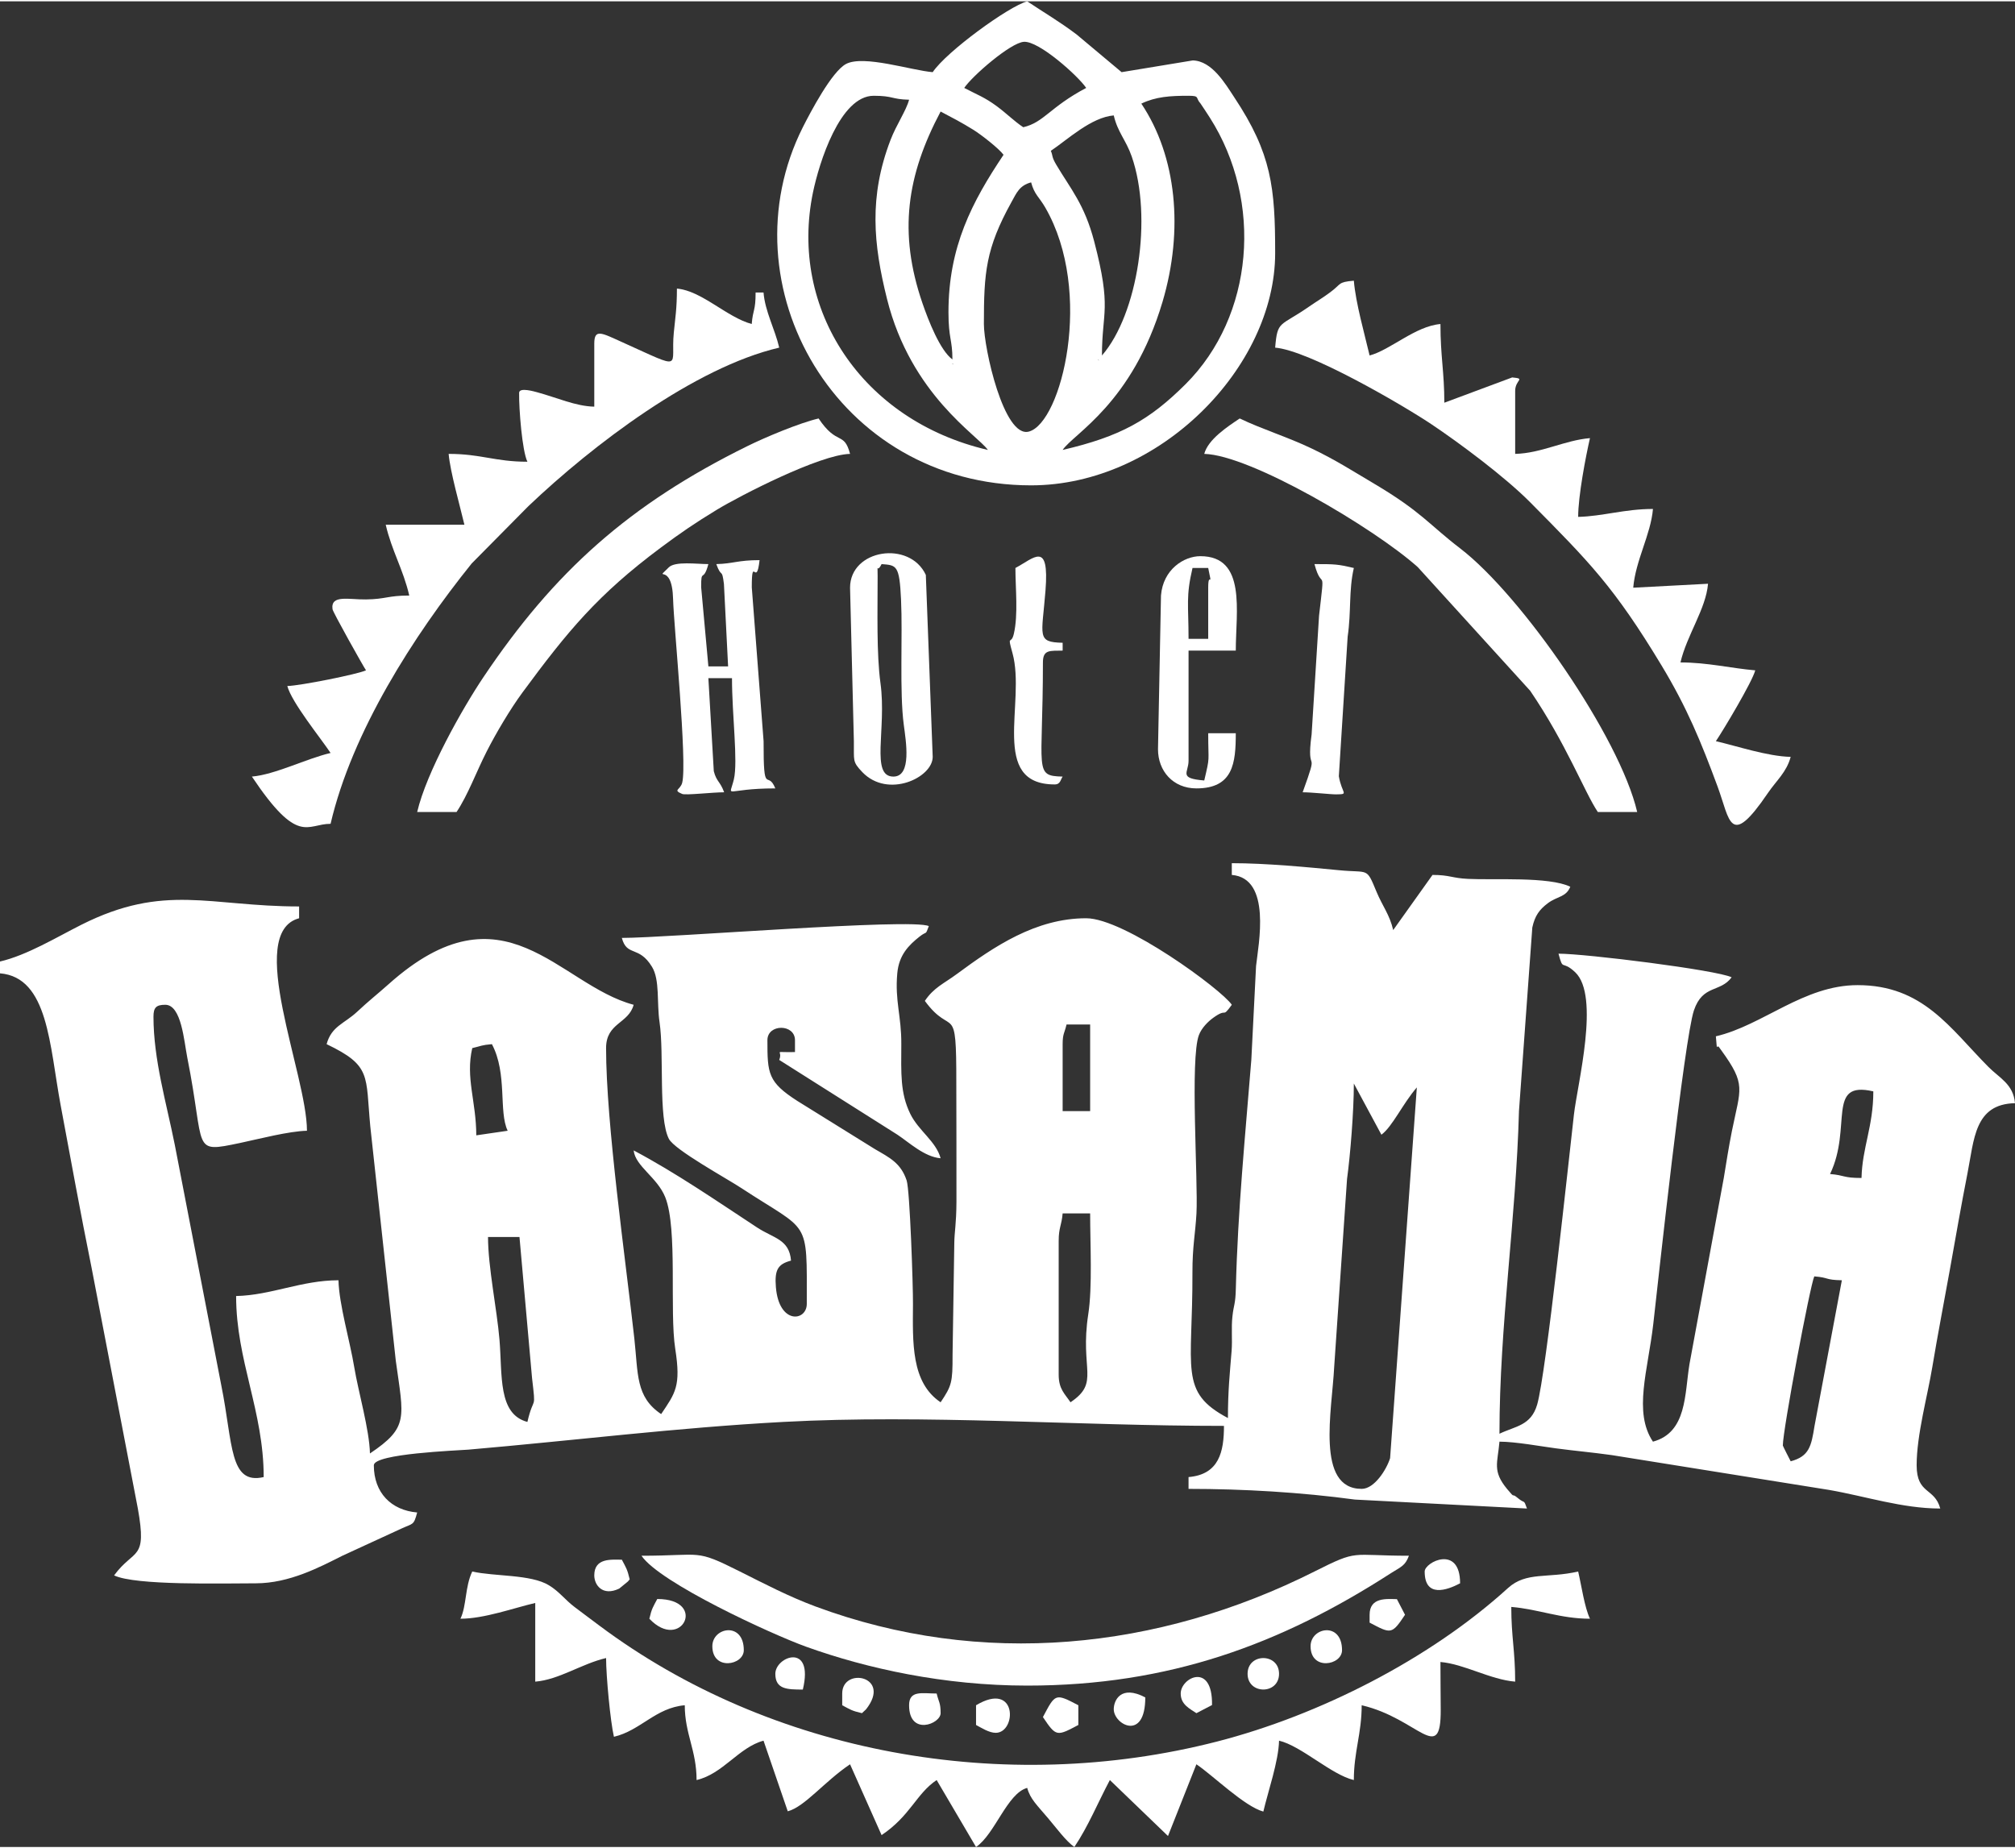
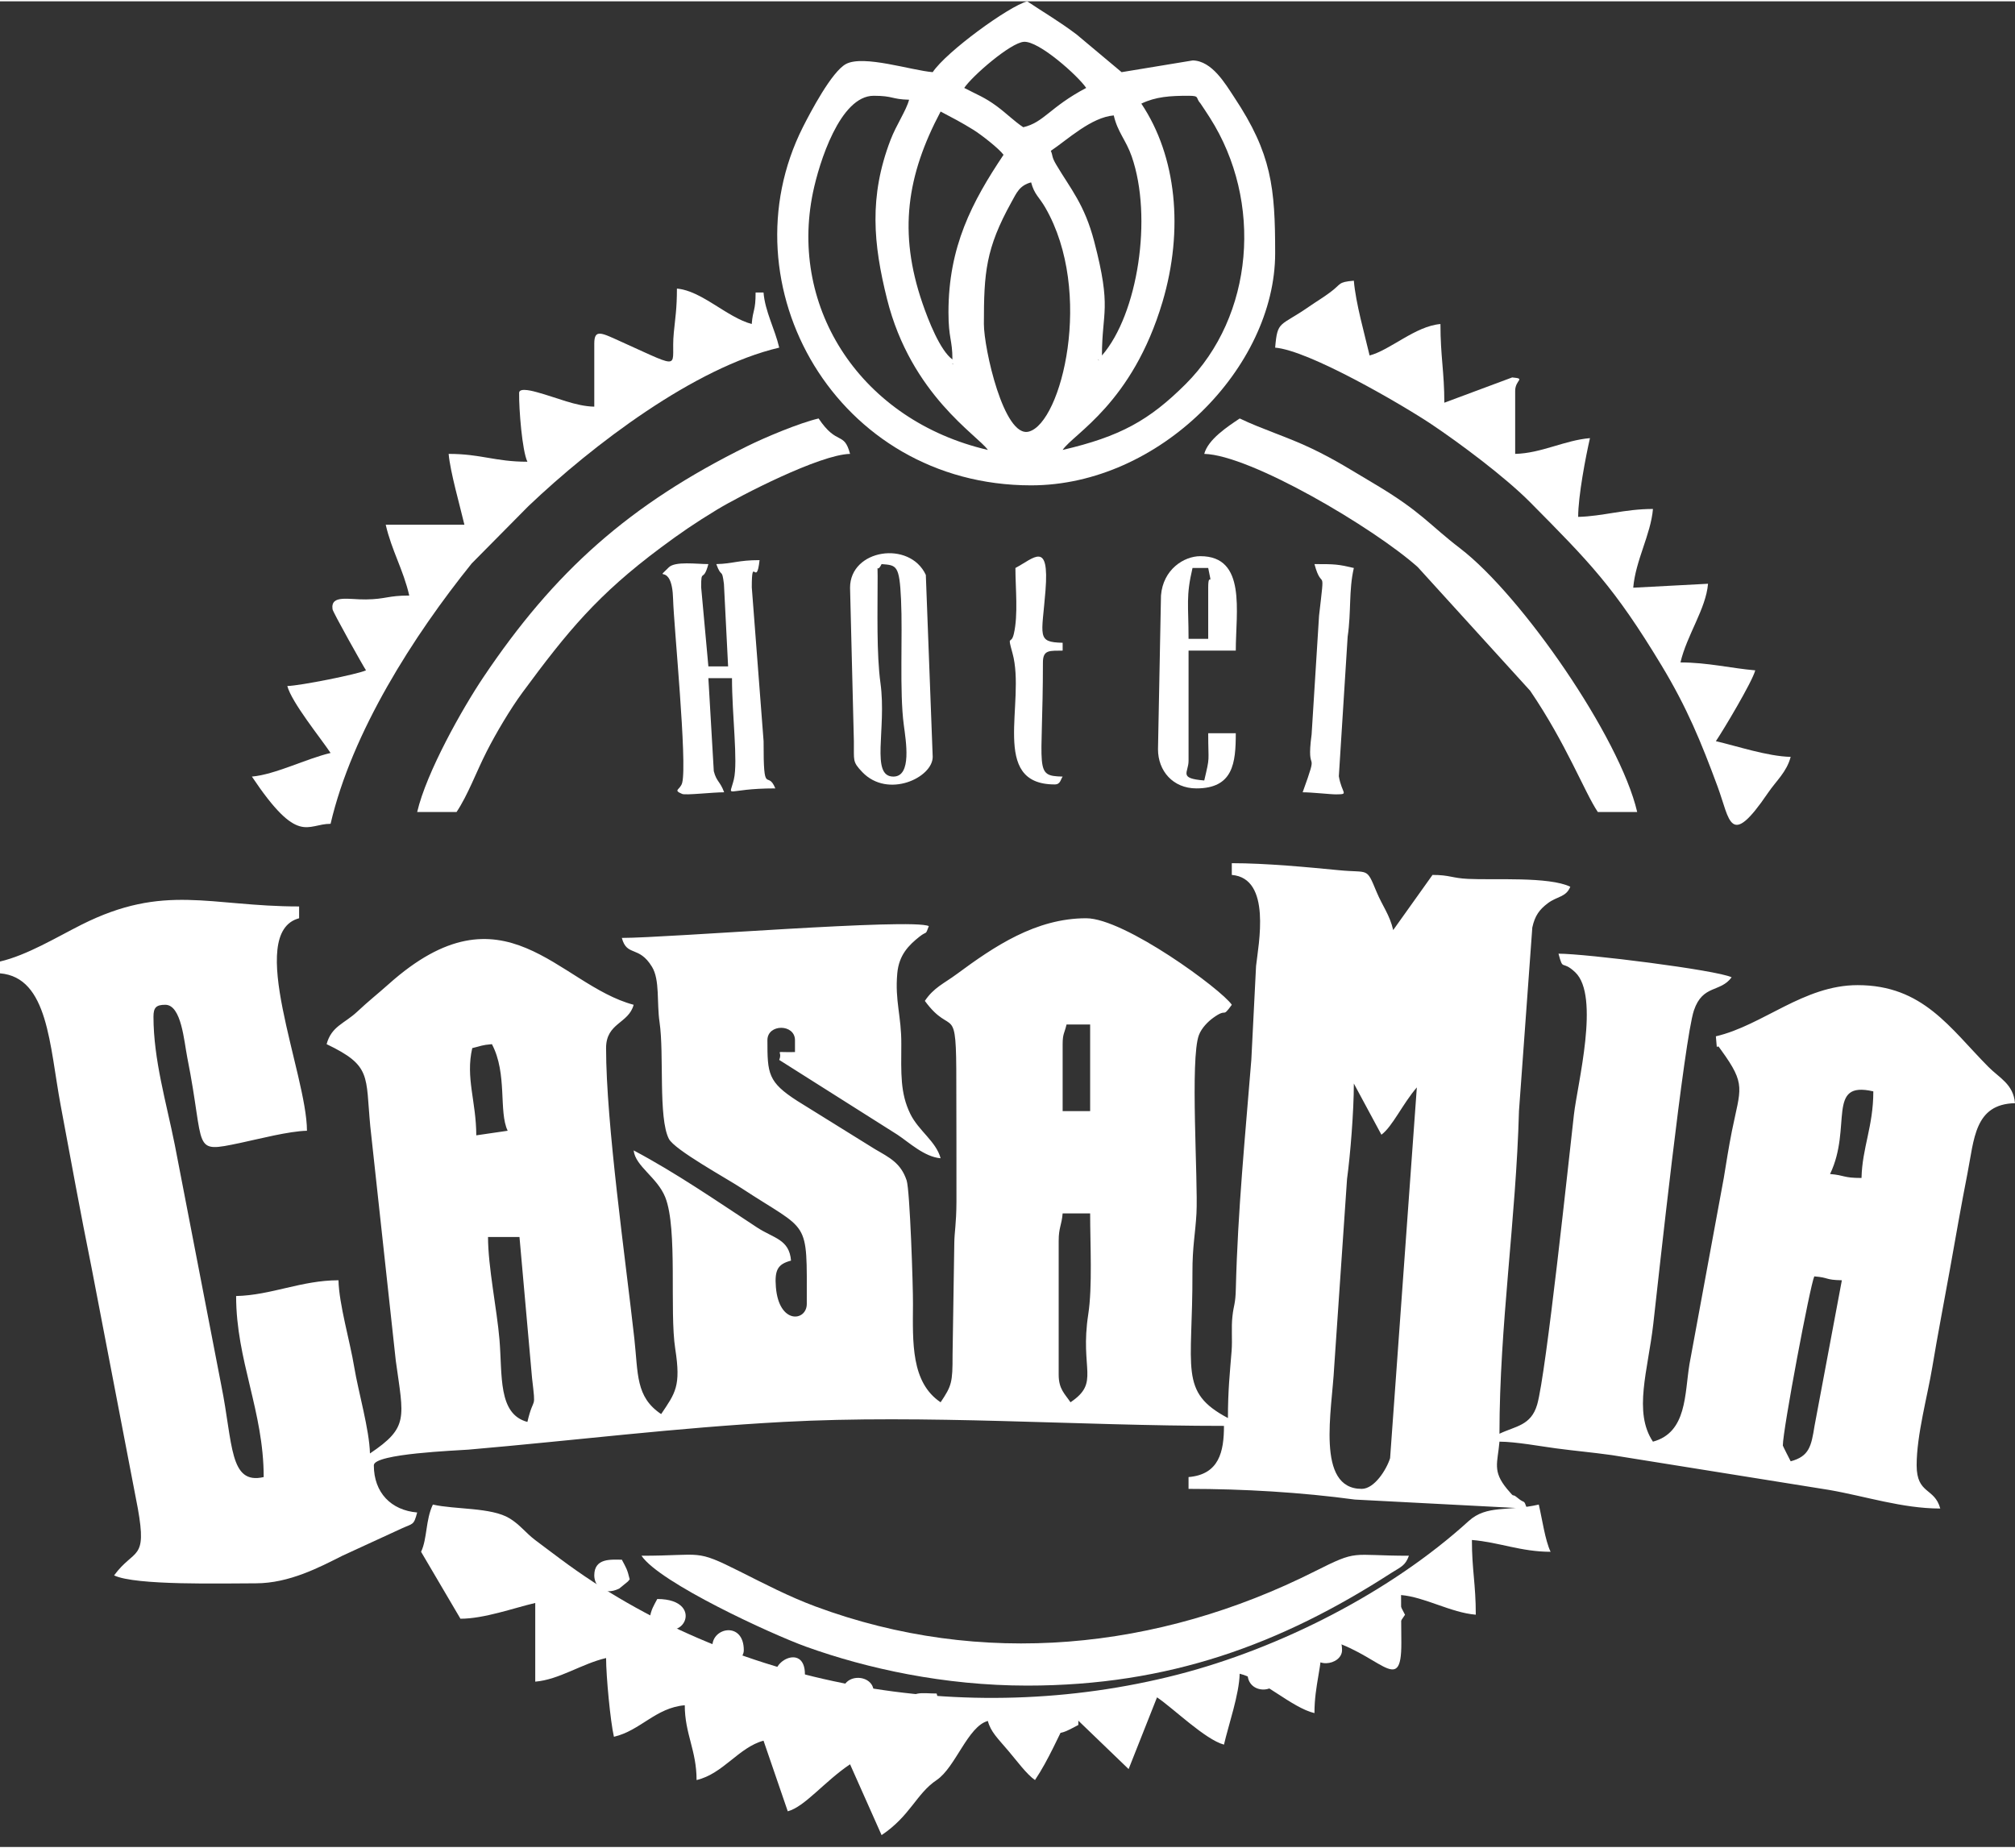
<svg xmlns="http://www.w3.org/2000/svg" xml:space="preserve" width="121px" height="111px" version="1.1" style="shape-rendering:geometricPrecision; text-rendering:geometricPrecision; image-rendering:optimizeQuality; fill-rule:evenodd; clip-rule:evenodd" viewBox="0 0 290.14 265.78">
  <rect x="0" y="0" width="290.14" height="265.78" fill="#333333" stroke="none" />
  <defs>
    <style type="text/css">
   
    .fil0 {fill:white}
   
  </style>
  </defs>
  <g id="Layer_x0020_1">
    <g id="_1736964336080">
      <path class="fil0" d="M154.14 201.74c-0.82,-1.23 -1.7,-1.89 -1.7,-3.97l0 -19.26c0,-1.96 0.42,-2.2 0.57,-3.97l3.96 0c0,4.39 0.34,10.58 -0.27,14.52 -1.24,8.03 1.74,9.8 -2.56,12.68zm103.7 8.5c-0.12,-0.23 -1.13,-2.2 -1.13,-2.27 0,-2.25 3.94,-23.13 4.53,-24.36 2.2,0.18 1.48,0.51 3.97,0.56l-3.94 21c-0.46,2.89 -0.76,4.36 -3.43,5.07zm-187.57 -32.3l4.53 0 1.81 20.32c0.58,4.98 0.27,2.27 -0.67,6.31 -4.26,-1.13 -3.59,-6.71 -4.02,-11.85 -0.36,-4.32 -1.65,-10.48 -1.65,-14.78zm197.77 -8.5c-2.7,0 -2.35,-0.39 -4.53,-0.57 3.24,-6.75 -0.6,-13.49 6.23,-11.9 0,5.05 -1.6,8.08 -1.7,12.47zm-115.03 -19.27c0,-1.53 0.27,-1.56 0.56,-2.83l3.4 0 0 12.47 -3.96 0 0 -9.64zm43.06 64.04c-6.65,0 -4.27,-11.31 -3.96,-17.57l1.85 -27.05c0.47,-3.45 0.98,-9.72 0.98,-13.75l3.97 7.37c1.59,-1.17 3.05,-4.44 5.1,-6.81l-3.85 53.39c-0.52,1.65 -2.26,4.42 -4.09,4.42zm-128.07 -63.47c1.29,-0.3 1.31,-0.44 2.83,-0.57 2.26,4.27 0.94,9.7 2.27,12.47l-4.52 0.66c-0.01,-4.89 -1.57,-8.29 -0.58,-12.56zm109.37 -24.94c5.76,0.48 3.83,10.01 3.49,13.12l-0.68 13.49c-0.89,11.08 -1.95,21.69 -2.23,32.91 -0.05,2.36 -0.31,2.34 -0.49,4.04 -0.19,1.67 0.01,3.32 -0.12,4.98 -0.25,3.14 -0.53,5.68 -0.53,9.67 -7.1,-3.76 -5.06,-7 -5.11,-20.97 -0.01,-3.75 0.42,-5.57 0.58,-8.5 0.25,-4.64 -0.95,-22.33 0.36,-25.7 0.38,-0.99 1.28,-1.91 2.06,-2.47 2.13,-1.54 1.17,0.19 2.67,-1.87 -1.47,-2.19 -15.44,-12.46 -20.97,-12.46 -7.26,0 -13.25,4.06 -18.61,8.02 -1.89,1.4 -3.32,1.94 -4.62,3.88 3.98,5.43 4.55,-0.28 4.53,11.9 0,5.67 0.04,11.35 0.02,17.03 -0.02,3.32 -0.29,4.22 -0.31,5.99l-0.25 16.1c0.01,3.94 -0.13,4.41 -1.72,6.78 -4.29,-2.87 -4.01,-8.68 -3.98,-14.16 0.02,-2.5 -0.44,-16.35 -0.91,-17.78 -0.84,-2.52 -2.45,-3.28 -4.56,-4.51l-11.19 -6.95c-4.23,-2.72 -4.3,-3.93 -4.3,-8.74 0,-2.38 3.97,-2.38 3.97,0l0 1.71c-3.43,0.07 -1.66,-0.37 -2.27,1.13l17.01 10.76c1.68,1.11 3.89,3.21 6.23,3.4 -0.66,-2.45 -3.17,-3.94 -4.37,-6.4 -1.46,-3 -1.31,-5.8 -1.29,-10.04 0.03,-4.01 -0.94,-6.21 -0.58,-10.19 0.24,-2.66 1.66,-4.06 3.21,-5.29 1.1,-0.87 0.81,-0.09 1.33,-1.51 -2.44,-1.17 -37.56,1.7 -44.2,1.7 0.73,2.75 2.44,1.04 4.34,4.16 1.16,1.89 0.67,5.18 1.09,7.98 0.68,4.59 -0.2,13.78 1.34,16.79 0.81,1.59 8.27,5.67 10.46,7.11 9.88,6.49 9.4,4.18 9.4,16.66 0,2.53 -4.01,3.02 -4.45,-2.42 -0.2,-2.49 0.29,-3.31 2.18,-3.81 -0.25,-3.08 -2.48,-3.2 -4.87,-4.76 -5.85,-3.84 -11.68,-7.87 -17.79,-11.11 0.25,2.3 3.42,3.88 4.56,6.77 1.8,4.56 0.58,16.35 1.43,21.81 0.84,5.38 0.02,6.34 -2.03,9.39 -3.69,-2.47 -3.3,-5.78 -3.86,-10.87 -1.27,-11.43 -4.07,-30.98 -4.07,-41.83 0,-3.67 3.24,-3.5 3.97,-6.24 -10.85,-2.89 -18.61,-17.87 -35.28,-2.97 -1.72,1.53 -2.81,2.36 -4.53,3.97 -1.84,1.72 -3.7,2.08 -4.4,4.67 6.51,3.12 5.59,4.49 6.29,11.85l3.67 33.73c1.14,8.27 1.91,9.58 -3.72,13.36 -0.08,-3.44 -1.67,-8.85 -2.27,-12.47 -0.59,-3.62 -2.19,-9.03 -2.26,-12.47 -5.33,0 -9.69,2.16 -14.74,2.27 0,9.31 3.97,16.56 3.97,26.07 -4.98,1.16 -4.41,-4.82 -6.1,-13.18l-6.7 -34.66c-1.21,-6.06 -3.07,-12.27 -3.07,-18.46 0,-1.31 0.39,-1.71 1.7,-1.71 2.33,0 2.7,5.25 3.17,7.61 2.67,13.37 0.48,13.78 7.64,12.28 2.65,-0.56 6.96,-1.69 9.59,-1.75 0,-8.12 -8.95,-28.52 -1.13,-30.6l0 -1.7c-12.89,0 -19.37,-3.39 -31.36,2.64 -3.59,1.81 -7.81,4.38 -11.71,5.29l0 1.7c6.96,0.58 7.12,10.36 8.74,19.03 1.52,8.15 2.82,15.31 4.44,23.33l6.67 34.71c1.36,7.62 -0.51,5.67 -3.42,9.63 3.08,1.48 15.64,1.14 20.4,1.14 4.83,0 9.21,-2.33 12.47,-3.97l8.54 -3.93c1.66,-0.76 1.73,-0.42 2.23,-2.3 -3.75,-0.32 -6.24,-2.85 -6.24,-6.8 0,-1.68 12.01,-2.12 13.62,-2.25 15.28,-1.32 29.95,-3.16 45.32,-3.99 20.53,-1.11 42.25,0.57 63.47,0.57 0,3.69 -0.68,7 -5.1,7.37l0 1.7c7.87,0 16.19,0.49 23.96,1.54l24.77 1.29c-0.51,-1.43 -0.24,-0.61 -1.32,-1.51 -1.07,-0.9 -0.19,0.32 -1.54,-1.3 -2.16,-2.61 -1.36,-3.75 -1.1,-6.82 2.31,0 6.17,0.71 8.1,0.96 3.1,0.41 4.98,0.55 8.09,0.98l31.26 5.01c5.26,0.91 10.56,2.68 16.02,2.68 -0.82,-3.05 -3.4,-2.01 -3.4,-6.23 0,-4.39 1.57,-9.98 2.26,-14.17 0.78,-4.7 1.62,-8.97 2.51,-13.93 0.86,-4.8 1.65,-9.37 2.54,-13.89 0.98,-4.97 1.01,-10.02 6.85,-10.15 -0.23,-2.75 -2.25,-3.63 -3.83,-5.23 -5.54,-5.58 -9.41,-11.77 -18.83,-11.77 -7.78,0 -13.64,5.79 -20.41,7.37 0.23,2.71 0.03,0.84 0.56,1.71 0.06,0.1 0.17,0.23 0.24,0.33 3.59,4.96 2.76,5.41 1.51,11.6 -0.46,2.31 -0.79,4.44 -1.17,6.76l-4.94 26.8c-0.71,4.29 -0.34,9.85 -5.26,11.17 -2.85,-4.26 -0.72,-10.24 0.05,-16.96 0.73,-6.44 4.46,-41.01 5.85,-45.14 1.27,-3.76 3.8,-2.54 5.43,-4.77 -2.18,-1.05 -20.99,-3.4 -24.93,-3.4 0.7,2.64 0.44,0.82 2.41,2.68 3.6,3.42 0.31,16.09 -0.19,20.51 -0.76,6.63 -4,37.28 -5.29,41.74 -0.89,3.05 -3.12,3.09 -5.43,4.2 0,-15.54 2.39,-30.9 2.81,-46.48l1.92 -26.42c0.37,-1.71 1.04,-2.59 2.2,-3.47 1.39,-1.06 2.65,-0.86 3.27,-2.4 -3.12,-1.49 -10.95,-0.94 -14.74,-1.13 -2.31,-0.11 -2.62,-0.57 -5.1,-0.57l-5.66 7.94c-0.52,-2.24 -1.53,-3.42 -2.41,-5.53 -1.49,-3.59 -1.05,-2.66 -5.41,-3.09 -4.45,-0.43 -10.47,-1.01 -15.42,-1.01l0 1.69z" />
      <path class="fil0" d="M137.14 52.13l0.17 0.17c-0.01,-0.01 -0.23,-0.11 -0.17,-0.17zm20.97 -0.56l0.16 0.17c-0.01,-0.02 -0.22,-0.12 -0.16,-0.17zm-16.44 -5.1c0,-7.4 0.26,-10.86 3.97,-17.56 0.73,-1.31 1.14,-2.39 2.83,-2.84 0.48,1.78 1.14,2.07 2.04,3.63 7.03,12.17 2.34,31.02 -2.37,32.26 -3.6,0.95 -6.47,-12.01 -6.47,-15.49zm9.64 -24.94c2.38,-1.59 5.8,-4.83 9.06,-5.1 0.57,2.45 1.76,3.53 2.59,5.92 3.03,8.74 0.89,22.7 -4.29,28.65 0,-6.38 1.44,-6.66 -1.12,-16.44 -1.39,-5.32 -3.42,-7.59 -5.44,-11 -0.73,-1.22 -0.48,-1.31 -0.8,-2.03zm-14.74 23.24c0,3.8 0.57,3.94 0.57,6.8 -1.77,-1.29 -3.45,-5.57 -4.33,-8.14 -3.48,-10.16 -2.24,-18.37 2.63,-27.56 1.69,0.89 2.99,1.56 4.73,2.64 1.17,0.73 3.69,2.71 4.33,3.59 -4.53,6.77 -7.93,13.22 -7.93,22.67zm27.77 -30.04c2.09,-1 4.13,-1.13 6.8,-1.13 1.67,0 0.96,0.29 1.72,1.11 0.07,0.08 1.09,1.64 1.35,2.05 7.7,12.09 6.33,28.56 -3.49,38.36 -5.24,5.22 -9.42,7.55 -17.71,9.48 1.56,-2.34 10.03,-6.68 14.38,-21.32 3.07,-10.36 2.03,-20.96 -3.05,-28.55zm-22.1 49.87c-18.18,-4.23 -28.66,-20.29 -25.18,-37.08 0.88,-4.25 3.89,-13.92 8.74,-13.92 2.85,0 2.54,0.51 5.1,0.57 -0.42,1.58 -1.84,3.61 -2.68,5.81 -3.12,8.17 -2.47,14.96 -0.5,22.87 3.45,13.84 13.16,19.72 14.52,21.75zm14.16 -52.13c-5.26,2.78 -6.06,4.96 -9.06,5.66 -1.3,-0.86 -2.3,-1.9 -3.79,-3.01 -1.8,-1.33 -2.85,-1.67 -4.71,-2.65 1.13,-1.7 6.65,-6.5 8.58,-6.64 2.18,-0.16 7.86,4.96 8.98,6.64zm-22.1 -2.27c-3.06,-0.25 -9.95,-2.52 -12.48,-1.18 -2.06,1.1 -5.12,6.94 -6.22,9.11 -11.42,22.72 4.83,51.57 32.87,51.57 18.5,0 35.14,-17.02 35.14,-33.43 0,-9.42 -0.49,-14.32 -5.89,-22.45 -1.3,-1.97 -3.2,-5.24 -5.97,-5.31l-10.25 1.69 -6.47 -5.42c-2.49,-1.88 -4.67,-3.14 -7.12,-4.78 -2.65,0.71 -11.62,7.23 -13.61,10.2z" />
-       <path class="fil0" d="M66.3 232.91c3.43,0 7.68,-1.55 10.77,-2.27l0 11.33c3.44,-0.28 6.66,-2.57 10.2,-3.4 0,2.59 0.62,9.16 1.13,11.34 3.84,-0.9 6.01,-4.19 10.2,-4.54 0,4.11 1.7,6.47 1.7,10.77 3.82,-0.89 6.07,-4.71 9.64,-5.67l3.49 10.17c2.44,-0.64 5.28,-4.29 8.97,-6.77l4.54 10.2c4.16,-2.79 5,-5.97 7.93,-7.93l5.67 9.64c2.71,-1.82 4.49,-7.74 7.37,-8.51 0.42,1.59 1.43,2.5 3,4.36 1.15,1.35 2.61,3.35 3.79,4.15 2.01,-3 3.38,-6.38 5.11,-9.64l8.37 8.06 4.09 -10.33c2.39,1.61 6.93,6.08 9.64,6.81 0.65,-2.81 2.2,-7.27 2.26,-10.21 3.2,0.75 7.55,4.92 10.77,5.67 0,-4.06 1.13,-6.7 1.13,-10.77 8.16,1.9 11.42,8.69 11.38,0.62 -0.01,-2.28 -0.04,-4.56 -0.04,-6.85 3.43,0.29 7.15,2.53 10.76,2.83 0,-4.44 -0.56,-6.44 -0.56,-10.76 3.91,0.32 7.05,1.7 11.33,1.7 -0.79,-1.65 -1.22,-4.77 -1.7,-6.8 -4.39,1.02 -7.46,-0.01 -10.09,2.37 -11.23,10.22 -27.14,18.32 -41.92,22.12 -30.64,7.86 -64.27,1.74 -88.94,-16.71 -1.32,-1 -2.37,-1.76 -3.56,-2.67 -1.43,-1.09 -2.16,-2.19 -3.68,-3.12 -2.61,-1.61 -7.89,-1.26 -11.05,-1.99 -1.06,2.21 -0.8,4.92 -1.7,6.8z" />
+       <path class="fil0" d="M66.3 232.91c3.43,0 7.68,-1.55 10.77,-2.27l0 11.33c3.44,-0.28 6.66,-2.57 10.2,-3.4 0,2.59 0.62,9.16 1.13,11.34 3.84,-0.9 6.01,-4.19 10.2,-4.54 0,4.11 1.7,6.47 1.7,10.77 3.82,-0.89 6.07,-4.71 9.64,-5.67l3.49 10.17c2.44,-0.64 5.28,-4.29 8.97,-6.77l4.54 10.2c4.16,-2.79 5,-5.97 7.93,-7.93c2.71,-1.82 4.49,-7.74 7.37,-8.51 0.42,1.59 1.43,2.5 3,4.36 1.15,1.35 2.61,3.35 3.79,4.15 2.01,-3 3.38,-6.38 5.11,-9.64l8.37 8.06 4.09 -10.33c2.39,1.61 6.93,6.08 9.64,6.81 0.65,-2.81 2.2,-7.27 2.26,-10.21 3.2,0.75 7.55,4.92 10.77,5.67 0,-4.06 1.13,-6.7 1.13,-10.77 8.16,1.9 11.42,8.69 11.38,0.62 -0.01,-2.28 -0.04,-4.56 -0.04,-6.85 3.43,0.29 7.15,2.53 10.76,2.83 0,-4.44 -0.56,-6.44 -0.56,-10.76 3.91,0.32 7.05,1.7 11.33,1.7 -0.79,-1.65 -1.22,-4.77 -1.7,-6.8 -4.39,1.02 -7.46,-0.01 -10.09,2.37 -11.23,10.22 -27.14,18.32 -41.92,22.12 -30.64,7.86 -64.27,1.74 -88.94,-16.71 -1.32,-1 -2.37,-1.76 -3.56,-2.67 -1.43,-1.09 -2.16,-2.19 -3.68,-3.12 -2.61,-1.61 -7.89,-1.26 -11.05,-1.99 -1.06,2.21 -0.8,4.92 -1.7,6.8z" />
      <path class="fil0" d="M85.57 49.3l0 9.07c-2.68,-0.06 -5.34,-1.29 -8.21,-2.07 -0.38,-0.1 -2.59,-0.76 -2.61,0.07 -0.04,2.35 0.44,8.38 1.19,9.93 -4.67,0 -6.67,-1.13 -11.34,-1.13 0.22,2.56 1.63,7.48 2.27,10.2l-11.33 0c0.87,3.76 2.52,6.44 3.39,10.2 -3.12,0 -3.33,0.52 -6.23,0.56 -2.46,0.04 -5.12,-0.73 -4.82,1.41 0.07,0.46 4.39,8.16 4.82,8.8 -1.18,0.56 -9.49,2.22 -11.33,2.26 0.64,2.38 4.79,7.48 6.23,9.64 -3.47,0.81 -8,3.12 -11.33,3.4 6.69,10 7.89,6.8 11.33,6.8 3.08,-13.22 11.94,-27.08 20.32,-37.49l8.17 -8.26c9.27,-8.82 23.94,-19.98 36.11,-22.82 -0.62,-2.67 -2.04,-5.21 -2.26,-7.94l-1.14 0c0,2.71 -0.38,2.35 -0.56,4.54 -3.57,-0.96 -7.22,-4.81 -10.77,-5.1 0,2.91 -0.25,4.27 -0.45,6.35 -0.49,4.99 1.69,5.48 -7.33,1.41 -3.05,-1.37 -4.12,-2.06 -4.12,0.17z" />
      <path class="fil0" d="M183.61 49.87c4.87,0.4 18.17,8.15 22.44,10.99 4.18,2.79 10.71,7.68 14.25,11.25 8.57,8.65 12.12,12.22 18.96,23.55 3.65,6.05 5.68,10.99 8.06,17.43 1.79,4.84 1.72,9.03 7.23,0.93 1.23,-1.81 2.7,-3.01 3.29,-5.22 -3.31,-0.07 -7.76,-1.56 -10.77,-2.26 1.08,-1.6 5.23,-8.53 5.67,-10.2 -3.43,-0.29 -6.88,-1.14 -10.77,-1.14 0.92,-3.94 3.67,-7.71 3.97,-11.33l-10.77 0.57c0.33,-3.94 2.53,-7.66 2.84,-11.34 -4.08,0 -7.25,1.06 -10.77,1.14 0,-3 1.09,-8.7 1.7,-11.34 -3.67,0.31 -6.99,2.18 -10.77,2.27l0 -9.07c0,-1.64 1.6,-1.75 -0.43,-1.94l-9.77 3.64c0,-4.42 -0.56,-6.68 -0.56,-11.33 -3.61,0.3 -7.2,3.73 -10.2,4.53 -0.71,-3.03 -2,-7.54 -2.27,-10.77 -2.36,0.2 -1.75,0.46 -3.42,1.68 -1.06,0.79 -1.82,1.22 -3.04,2.06 -4.2,2.92 -4.54,1.92 -4.87,5.9z" />
      <path class="fil0" d="M147.91 242.54c20.41,0 36.5,-5.95 52.37,-16.19 1.44,-0.92 2.06,-1.05 2.59,-2.51 -8.57,0 -7.16,-0.97 -13.6,2.27 -22.51,11.32 -47.95,13.92 -71.89,5.02 -3.85,-1.44 -7.25,-3.22 -10.84,-5.02 -6.57,-3.3 -5.28,-2.27 -14.17,-2.27 2.6,3.88 18.72,11.31 23.73,13.11 8.71,3.13 19.86,5.59 31.81,5.59z" />
      <path class="fil0" d="M173.4 65.17c6.64,0.15 24.43,10.66 30.74,16.3l16.19 17.81c5.23,7.69 7.8,14.56 9.74,17.46l5.67 0c-2.5,-10.76 -16.65,-31.19 -25.5,-37.97 -4.43,-3.39 -5.56,-5.26 -12.28,-9.25 -3.23,-1.91 -5.57,-3.44 -9.06,-5.11 -3.5,-1.68 -7.1,-2.76 -10.39,-4.34 -1.8,1.2 -4.55,3.01 -5.11,5.1z" />
      <path class="fil0" d="M60.07 116.74l5.67 0c1.65,-2.48 2.82,-5.73 4.33,-8.7 1.36,-2.68 3.42,-6.14 5.13,-8.47 6.55,-8.89 10.87,-14.13 19.92,-20.88 2.87,-2.14 4.96,-3.57 8.12,-5.49 3.3,-2 14.81,-7.94 19.16,-8.03 -0.88,-3.32 -1.85,-1.1 -4.53,-5.1 -2.82,0.66 -7.76,2.75 -10.21,3.96 -17.07,8.41 -27.86,18.1 -38.07,33.32 -3.02,4.5 -8.19,13.68 -9.52,19.39z" />
      <path class="fil0" d="M103.14 81.04c0.78,2.16 0.79,0.43 1.1,2.86l0.6 11.87 -2.84 0 -1.04 -11.41c-0.01,-2.83 0.3,-0.56 1.04,-3.32 -1.68,0 -4.78,-0.44 -5.7,0.47 -2.29,2.29 0.48,-1.05 0.62,4.6 0.1,3.78 2.06,23.52 1.31,26.42 -0.27,1.04 -1.41,1.02 0,1.61 0.51,0.21 4.36,-0.24 6.04,-0.24 -0.58,-1.6 -1.1,-1.51 -1.49,-3.04l-0.78 -13.39 3.4 0c0,5.32 0.88,11.98 0.27,14.57 -0.69,2.89 -1.5,1.3 5.97,1.3 -1.14,-2.81 -1.71,1.37 -1.69,-6.8l-1.7 -22.16c0,-4.8 0.67,0.2 1.12,-3.91 -3.14,0 -3.76,0.51 -6.23,0.57z" />
      <path class="fil0" d="M128.64 111.64c-3.35,0 -0.95,-6.84 -1.86,-13.45 -0.58,-4.26 -0.41,-10.31 -0.41,-15.45 0,-2.17 -0.17,-0.21 0.57,-1.7 2.16,0.17 2.57,0.12 2.8,5.09 0.25,5.2 -0.24,13.32 0.4,18.08 0.29,2.26 1.2,7.43 -1.5,7.43zm-6.24 -27.2l0.55 22.12c0.04,2.8 -0.26,2.89 1.22,4.44 3.68,3.84 10.13,0.8 10.13,-2.2l-0.99 -26.2c-2.32,-5.01 -10.91,-3.71 -10.91,1.84z" />
      <path class="fil0" d="M173.97 84.44l0 7.36 -2.83 0c0,-4.94 -0.4,-6.06 0.57,-10.2l2.26 0c0.7,3.27 0,0.25 0,2.84zm-1.7 28.9c5.31,0 5.67,-3.67 5.67,-7.94l-3.97 0c0,4.39 0.29,3.14 -0.57,6.8 -3.77,-0.31 -2.26,-1.11 -2.26,-2.83l0 -15.87 6.8 0c0,-5.62 1.57,-13.6 -5.1,-13.6 -2.36,0 -5.37,1.9 -5.67,5.66l-0.43 22.14c0,3.13 2.16,5.64 5.53,5.64z" />
      <path class="fil0" d="M187.57 113.9c1.37,0 4.05,0.31 4.82,0.3 1.93,-0.03 0.82,-0.06 0.39,-2.61l1.27 -20.11c0.53,-3.59 0.14,-6.65 0.89,-9.88 -2.32,-0.54 -2.66,-0.56 -5.67,-0.56 1.13,4.21 1.56,-0.35 0.66,7.44l-1.07 17.08c-0.85,6.34 1.23,1.38 -1.29,8.34z" />
      <path class="fil0" d="M146.21 81.6c0,2.95 0.42,6.71 -0.23,9.49 -0.4,1.71 -0.98,-0.08 -0.19,2.78 1.96,7.13 -3.37,18.9 6.08,18.9 0.83,0 0.83,-0.7 1.14,-1.13 -4.21,-0.1 -2.84,-0.78 -2.84,-16.44 0,-1.88 1.02,-1.66 2.84,-1.7l0 -1.13c-3.8,-0.08 -2.99,-0.93 -2.47,-7.52 0.57,-7.26 -1.63,-4.68 -4.33,-3.25z" />
-       <path class="fil0" d="M140.54 245.37l0 2.84c0.72,0.38 1.87,1.13 2.83,1.13 3.03,0 3.17,-7.56 -2.83,-3.97z" />
      <path class="fil0" d="M150.17 247.07c1.91,2.86 2,2.78 5.1,1.14l0 -2.84c-3.36,-1.77 -3.31,-1.67 -5.1,1.7z" />
      <path class="fil0" d="M85.57 226.67c0,1.38 1.19,3.05 3.59,1.9l1.25 -1.02c0.06,-0.06 0.17,-0.21 0.26,-0.31 -0.35,-1.49 -0.52,-1.66 -1.13,-2.83 -1.49,0 -3.97,-0.3 -3.97,2.26z" />
      <path class="fil0" d="M121.27 243.68l0 1.69c1.17,0.62 1.34,0.79 2.84,1.14l0.59 -0.55c3.79,-4.8 -3.43,-6.16 -3.43,-2.28z" />
      <path class="fil0" d="M205.14 226.11c0,3.82 3.19,2.71 5.1,1.7 0,-5.61 -5.1,-3.06 -5.1,-1.7z" />
      <path class="fil0" d="M197.21 232.34l0 1.13c3.1,1.64 3.19,1.73 5.1,-1.13l-1.17 -2.25c-1.44,-0.02 -3.93,-0.32 -3.93,2.25z" />
      <path class="fil0" d="M130.9 245.37c0,4.46 4.54,2.7 4.54,1.14 0,-1.53 -0.27,-1.57 -0.57,-2.83 -2.09,0 -3.97,-0.51 -3.97,1.69z" />
      <path class="fil0" d="M93.5 232.91c4.62,4.86 8.46,-2.84 1.14,-2.84 -0.62,1.17 -0.79,1.35 -1.14,2.84z" />
      <path class="fil0" d="M170.01 243.68c0,1.59 1.3,2.18 2.26,2.83l2.25 -1.17c0.1,-6.25 -4.51,-3.96 -4.51,-1.66z" />
      <path class="fil0" d="M188.71 236.87c0,3.57 4.53,2.76 4.53,0.57 0,-4.15 -4.53,-3.32 -4.53,-0.57z" />
      <path class="fil0" d="M102.57 236.87c0,3.57 4.53,2.76 4.53,0.57 0,-4.15 -4.53,-3.32 -4.53,-0.57z" />
      <path class="fil0" d="M160.37 245.94c0,2.22 4.54,4.69 4.54,-1.7 -3.55,-1.87 -4.54,0.47 -4.54,1.7z" />
      <path class="fil0" d="M179.64 240.84c0,3.02 4.53,3.02 4.53,0 0,-3.02 -4.53,-3.02 -4.53,0z" />
      <path class="fil0" d="M111.64 240.84c0,2.23 1.68,2.27 3.96,2.27 1.64,-6.84 -3.96,-4.78 -3.96,-2.27z" />
    </g>
  </g>
</svg>